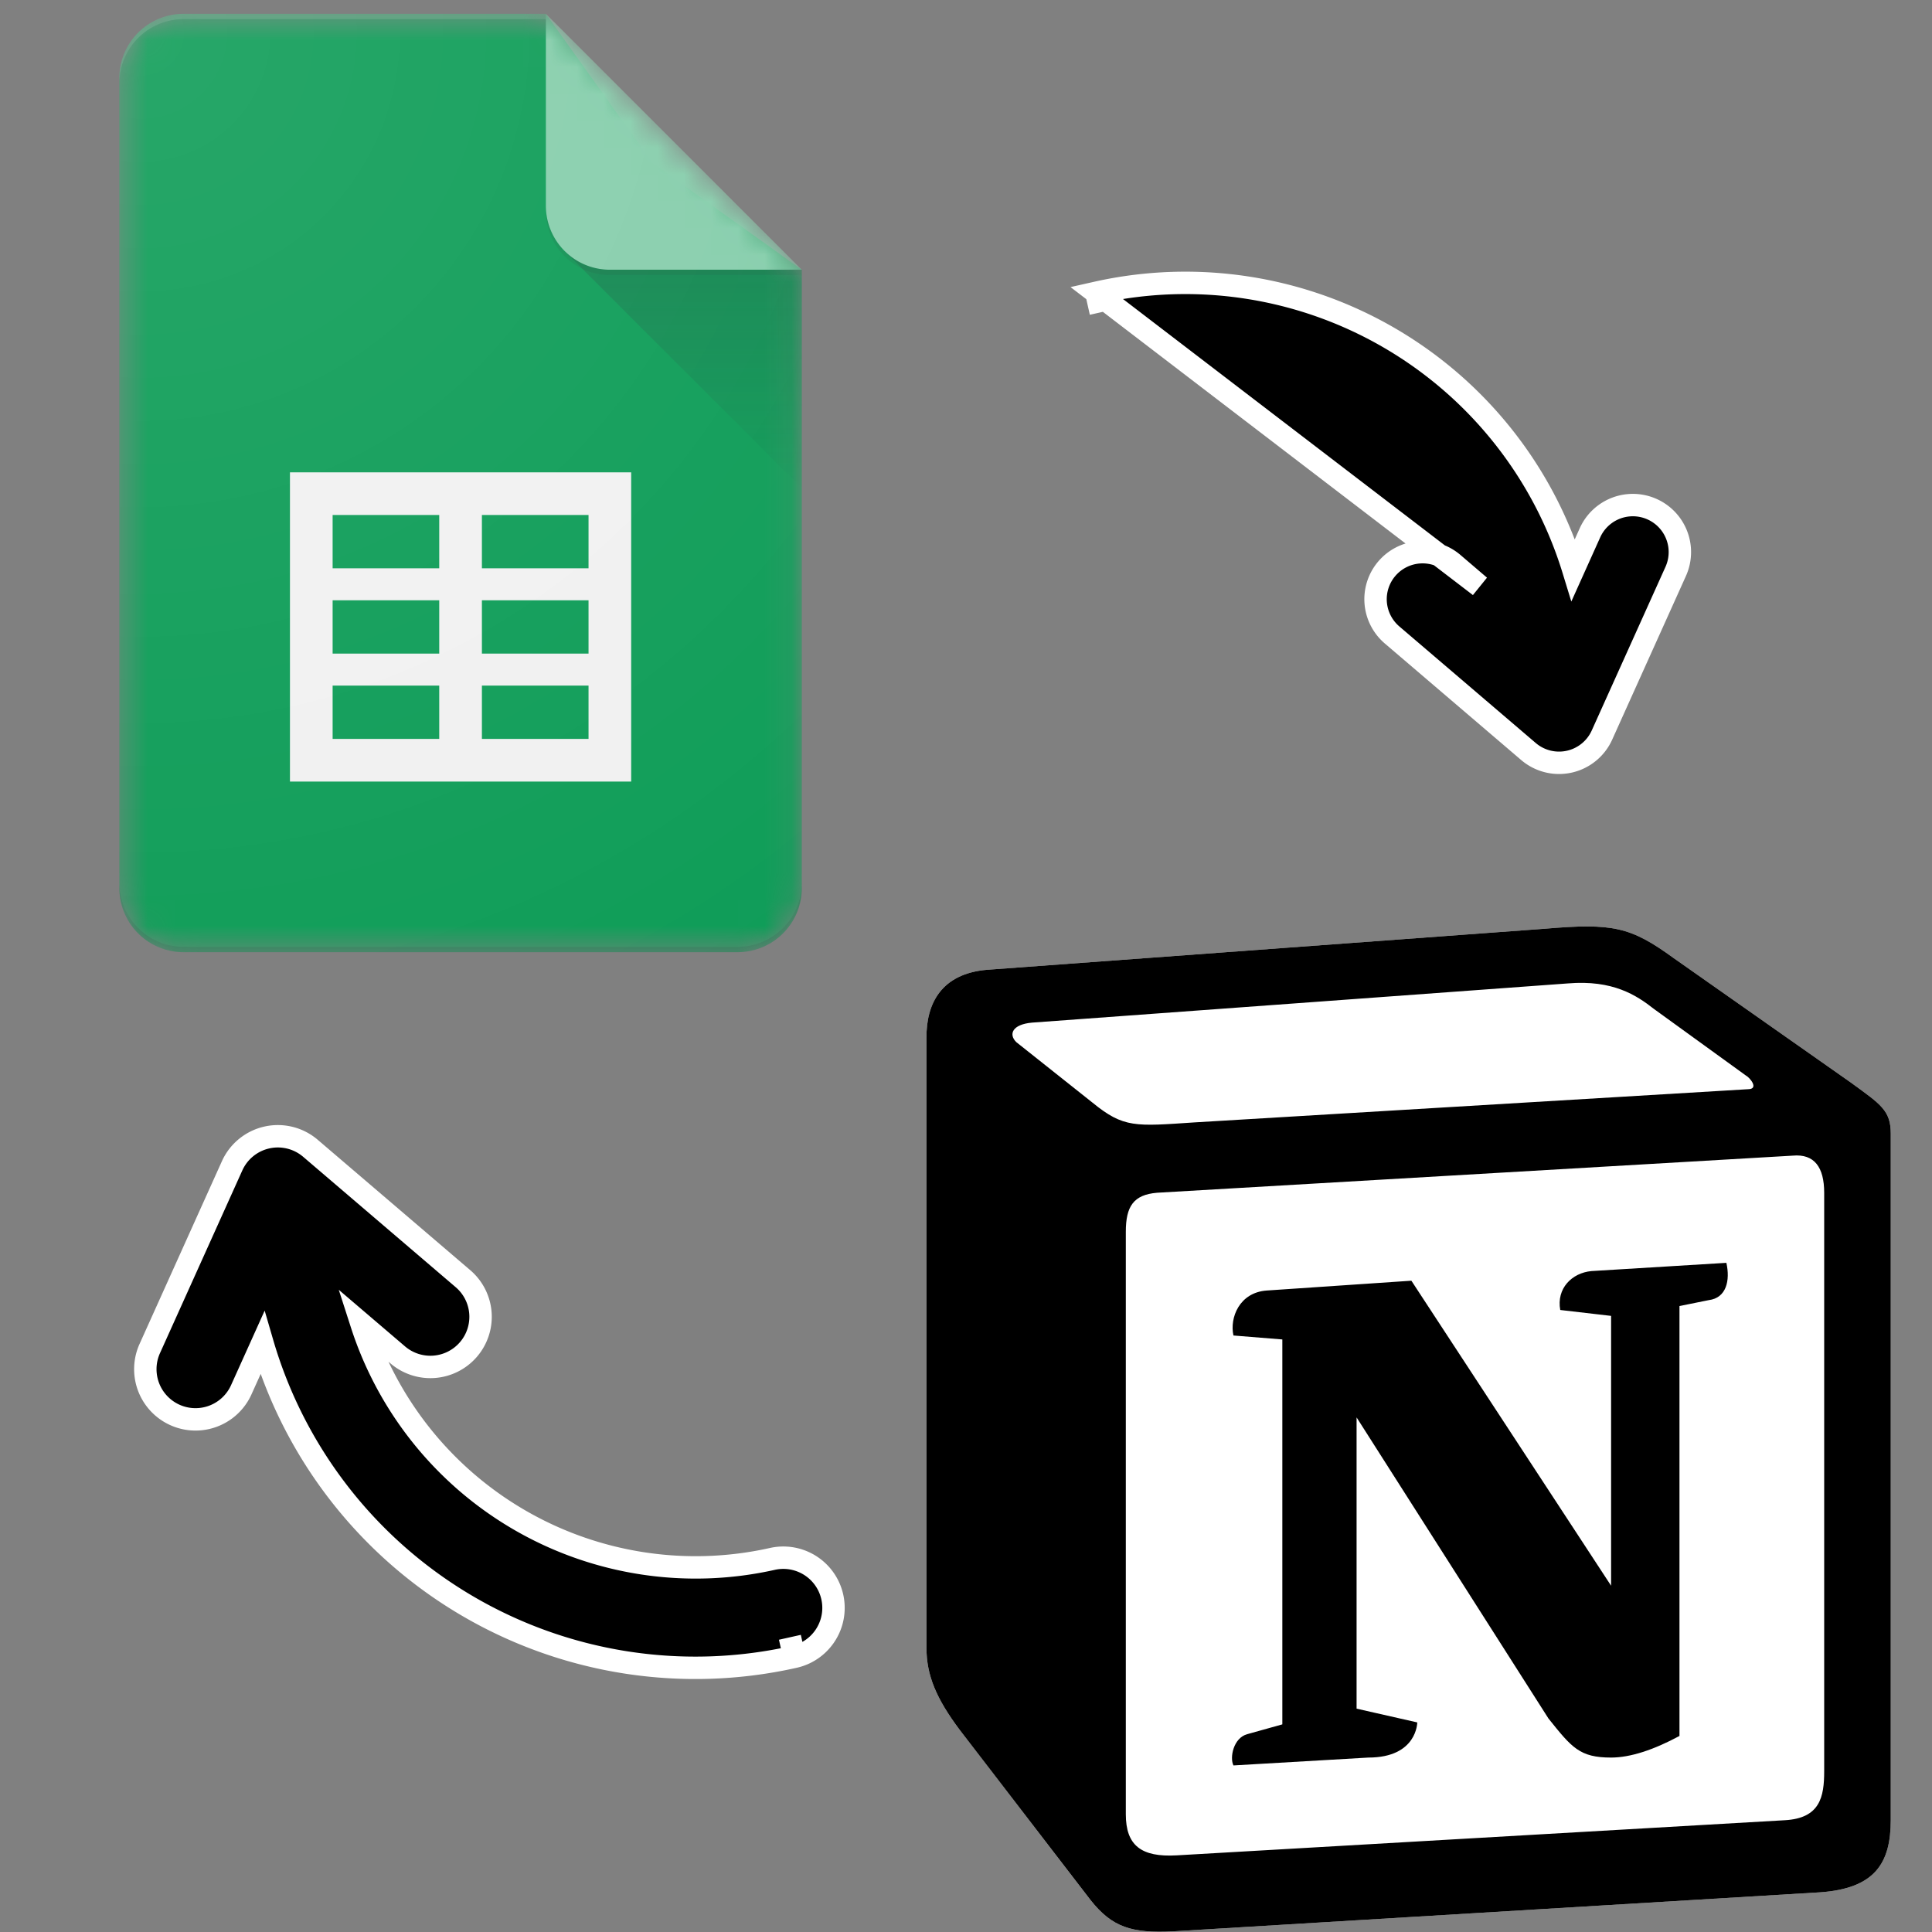
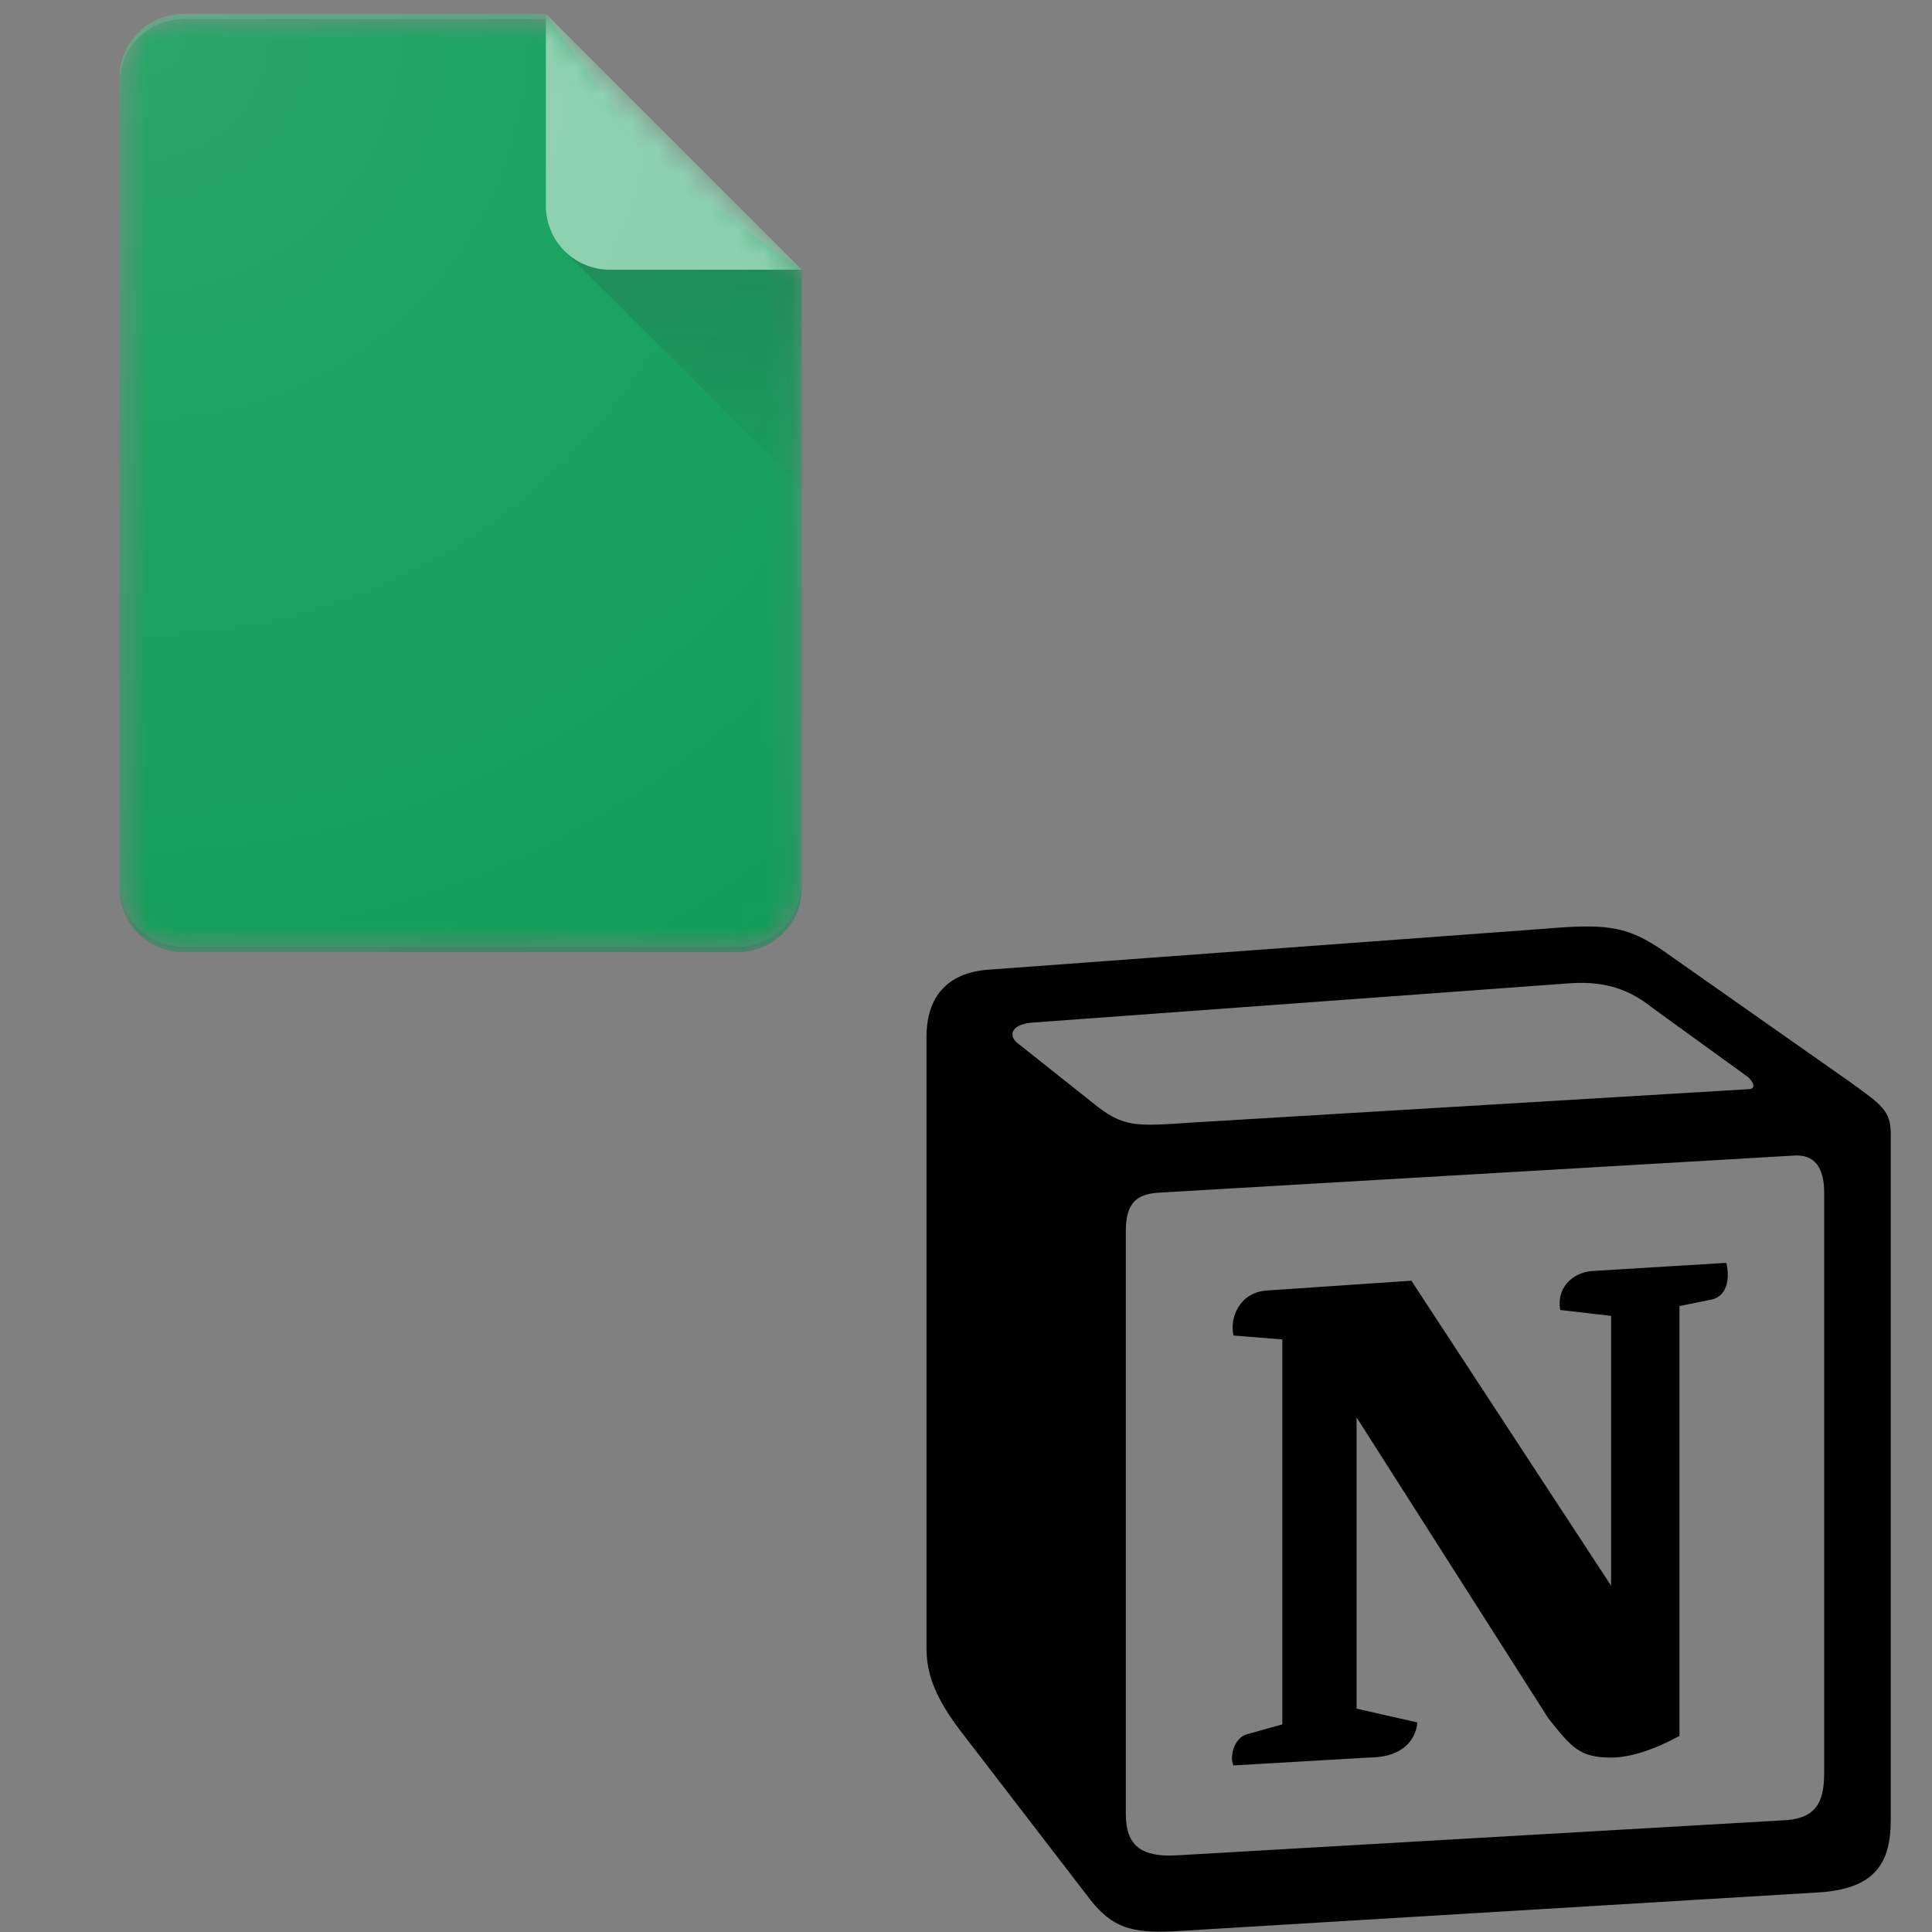
<svg xmlns="http://www.w3.org/2000/svg" fill="none" height="72" width="72">
  <rect width="100%" height="100%" fill="#808080" stroke="none" />
  <radialGradient id="a" cx="5.253" cy="1.21" gradientUnits="userSpaceOnUse" r="41.01">
    <stop offset="0" stop-color="#fff" stop-opacity=".1" />
    <stop offset="1" stop-color="#fff" stop-opacity="0" />
  </radialGradient>
  <linearGradient id="b" gradientUnits="userSpaceOnUse" x1="25.461" x2="25.461" y1="10.113" y2="18.194">
    <stop offset="0" stop-color="#263238" stop-opacity=".2" />
    <stop offset="1" stop-color="#263238" stop-opacity=".02" />
  </linearGradient>
  <clipPath id="c">
    <path d="m.177.176h71.823v71.824h-71.823z" />
  </clipPath>
  <mask id="d" height="36" maskUnits="userSpaceOnUse" width="26" x="4" y="0">
    <path d="m20.343.515h-13.51a2.391 2.391 0 0 0 -2.385 2.384v30.201a2.391 2.391 0 0 0 2.384 2.385h20.664a2.391 2.391 0 0 0 2.385-2.385v-23.048z" fill="#fff" />
  </mask>
  <mask id="e" height="36" maskUnits="userSpaceOnUse" width="26" x="4" y="0">
-     <path d="m20.343.515h-13.51a2.391 2.391 0 0 0 -2.385 2.384v30.201a2.391 2.391 0 0 0 2.384 2.385h20.664a2.391 2.391 0 0 0 2.385-2.385v-23.048z" fill="#fff" />
-   </mask>
+     </mask>
  <mask id="f" height="36" maskUnits="userSpaceOnUse" width="26" x="4" y="0">
    <path d="m20.343.515h-13.51a2.391 2.391 0 0 0 -2.385 2.384v30.201a2.391 2.391 0 0 0 2.384 2.385h20.664a2.391 2.391 0 0 0 2.385-2.385v-23.048z" fill="#fff" />
  </mask>
  <mask id="g" height="36" maskUnits="userSpaceOnUse" width="26" x="4" y="0">
    <path d="m20.343.515h-13.51a2.391 2.391 0 0 0 -2.385 2.384v30.201a2.391 2.391 0 0 0 2.384 2.385h20.664a2.391 2.391 0 0 0 2.385-2.385v-23.048z" fill="#fff" />
  </mask>
  <mask id="h" height="36" maskUnits="userSpaceOnUse" width="26" x="4" y="0">
    <path d="m20.343.515h-13.51a2.391 2.391 0 0 0 -2.385 2.384v30.201a2.391 2.391 0 0 0 2.384 2.385h20.664a2.391 2.391 0 0 0 2.385-2.385v-23.048z" fill="#fff" />
  </mask>
  <mask id="i" height="36" maskUnits="userSpaceOnUse" width="26" x="4" y="0">
    <path d="m20.343.515h-13.51a2.391 2.391 0 0 0 -2.385 2.384v30.201a2.391 2.391 0 0 0 2.384 2.385h20.664a2.391 2.391 0 0 0 2.385-2.385v-23.048z" fill="#fff" />
  </mask>
  <mask id="j" height="36" maskUnits="userSpaceOnUse" width="26" x="4" y="0">
    <path d="m20.343.515h-13.51a2.391 2.391 0 0 0 -2.385 2.384v30.201a2.391 2.391 0 0 0 2.384 2.385h20.664a2.391 2.391 0 0 0 2.385-2.385v-23.048z" fill="#fff" />
  </mask>
  <g clip-path="url(#c)">
-     <path d="m36.774 36.142 20.786-1.53c2.547-.219 3.206-.073 4.809 1.091l6.638 4.663c1.09.797 1.456 1.017 1.456 1.888v25.572c0 1.603-.585 2.548-2.62 2.694l-24.138 1.456c-1.522.073-2.254-.146-3.06-1.163l-4.88-6.346c-.872-1.164-1.238-2.035-1.238-3.052v-22.726c-.014-1.31.571-2.4 2.247-2.547z" fill="#fff" />
    <path d="m40.72 41.097c1.156.944 1.595.879 3.783.732l20.632-1.237c.44 0 .073-.439-.073-.512l-3.425-2.48c-.652-.512-1.53-1.09-3.206-.951l-19.973 1.461c-.732.066-.879.432-.586.725l2.847 2.261zm1.236 4.809v21.708c0 1.164.578 1.603 1.888 1.53l22.675-1.31c1.31-.074 1.463-.871 1.463-1.823v-21.561c0-.951-.366-1.456-1.17-1.383l-23.692 1.383c-.878.074-1.164.506-1.164 1.457zm22.381 1.156c.147.659 0 1.31-.658 1.39l-1.09.22v16.022c-.952.512-1.823.805-2.548.805-1.17 0-1.463-.366-2.335-1.457l-7.15-11.22v10.854l2.261.513s0 1.31-1.822 1.31l-5.028.293c-.147-.293 0-1.025.512-1.164l1.31-.366v-14.345l-1.822-.147c-.147-.658.22-1.603 1.237-1.676l5.394-.366 7.443 11.367v-10.056l-1.895-.22c-.147-.798.431-1.383 1.163-1.45zm-27.563-10.92 20.786-1.53c2.547-.219 3.206-.073 4.809 1.091l6.638 4.663c1.09.797 1.456 1.017 1.456 1.888v25.572c0 1.603-.585 2.547-2.62 2.694l-24.138 1.456c-1.522.073-2.254-.146-3.06-1.163l-4.88-6.346c-.872-1.164-1.238-2.035-1.238-3.052v-22.726c-.014-1.31.571-2.4 2.247-2.547z" fill="#000" />
-     <path d="m40.858 10.91a15.122 15.122 0 0 1 17.775 10.325l.621-1.38a1.75 1.75 0 1 1 3.195 1.44l-2.75 6.102a1.754 1.754 0 0 1 -2.735.612l-5.088-4.348a1.756 1.756 0 0 1 -.608-1.195 1.753 1.753 0 0 1 2.885-1.469l.992.848zm0 0 .164.729-.164-.73zm-11.258 50.836a16.807 16.807 0 0 1 -19.821-11.7l-.791 1.754a1.87 1.87 0 0 1 -3.41-1.536l3.072-6.817a1.87 1.87 0 0 1 2.92-.653l5.683 4.858a1.867 1.867 0 0 1 .207 2.636 1.871 1.871 0 0 1 -2.636.206l-1.35-1.153a13.082 13.082 0 0 0 15.31 8.755 1.869 1.869 0 1 1 .816 3.65zm0 0-.163-.729.163.73z" fill="#000" stroke="#fff" stroke-width=".835" />
    <g mask="url(#d)">
      <path d="m20.343.515h-13.51a2.391 2.391 0 0 0 -2.385 2.384v30.201a2.391 2.391 0 0 0 2.384 2.385h20.664a2.391 2.391 0 0 0 2.385-2.385v-23.048l-5.564-3.974z" fill="#0f9d58" />
    </g>
    <g mask="url(#e)">
      <path d="m10.806 17.602v11.525h12.716v-11.524h-12.716zm5.563 9.935h-3.973v-1.987h3.973zm0-3.179h-3.973v-1.987h3.973zm0-3.179h-3.973v-1.987h3.973zm5.564 6.358h-3.974v-1.987h3.974zm0-3.179h-3.974v-1.987h3.974zm0-3.179h-3.974v-1.987h3.974z" fill="#f1f1f1" />
    </g>
    <g mask="url(#f)">
      <path d="m21.04 9.354 8.84 8.838v-8.14z" fill="url(#b)" />
    </g>
    <g mask="url(#g)">
      <path d="m20.343.515v7.153a2.384 2.384 0 0 0 2.385 2.384h7.153z" fill="#87ceac" />
    </g>
    <g mask="url(#h)">
      <path d="m6.832.515a2.391 2.391 0 0 0 -2.384 2.384v.199a2.391 2.391 0 0 1 2.384-2.385h13.511v-.198h-13.51z" fill="#fff" fill-opacity=".2" />
    </g>
    <g mask="url(#i)">
      <path d="m27.496 35.286h-20.664a2.391 2.391 0 0 1 -2.384-2.384v.198a2.391 2.391 0 0 0 2.384 2.385h20.664a2.391 2.391 0 0 0 2.385-2.385v-.198a2.391 2.391 0 0 1 -2.385 2.384z" fill="#263238" fill-opacity=".2" />
    </g>
    <g mask="url(#j)">
-       <path d="m22.728 10.052a2.384 2.384 0 0 1 -2.385-2.384v.199a2.384 2.384 0 0 0 2.385 2.384h7.153v-.199z" fill="#263238" fill-opacity=".1" />
-     </g>
+       </g>
    <path d="m20.343.515h-13.51a2.391 2.391 0 0 0 -2.385 2.384v30.201a2.391 2.391 0 0 0 2.384 2.385h20.664a2.391 2.391 0 0 0 2.385-2.385v-23.048z" fill="url(#a)" />
  </g>
</svg>